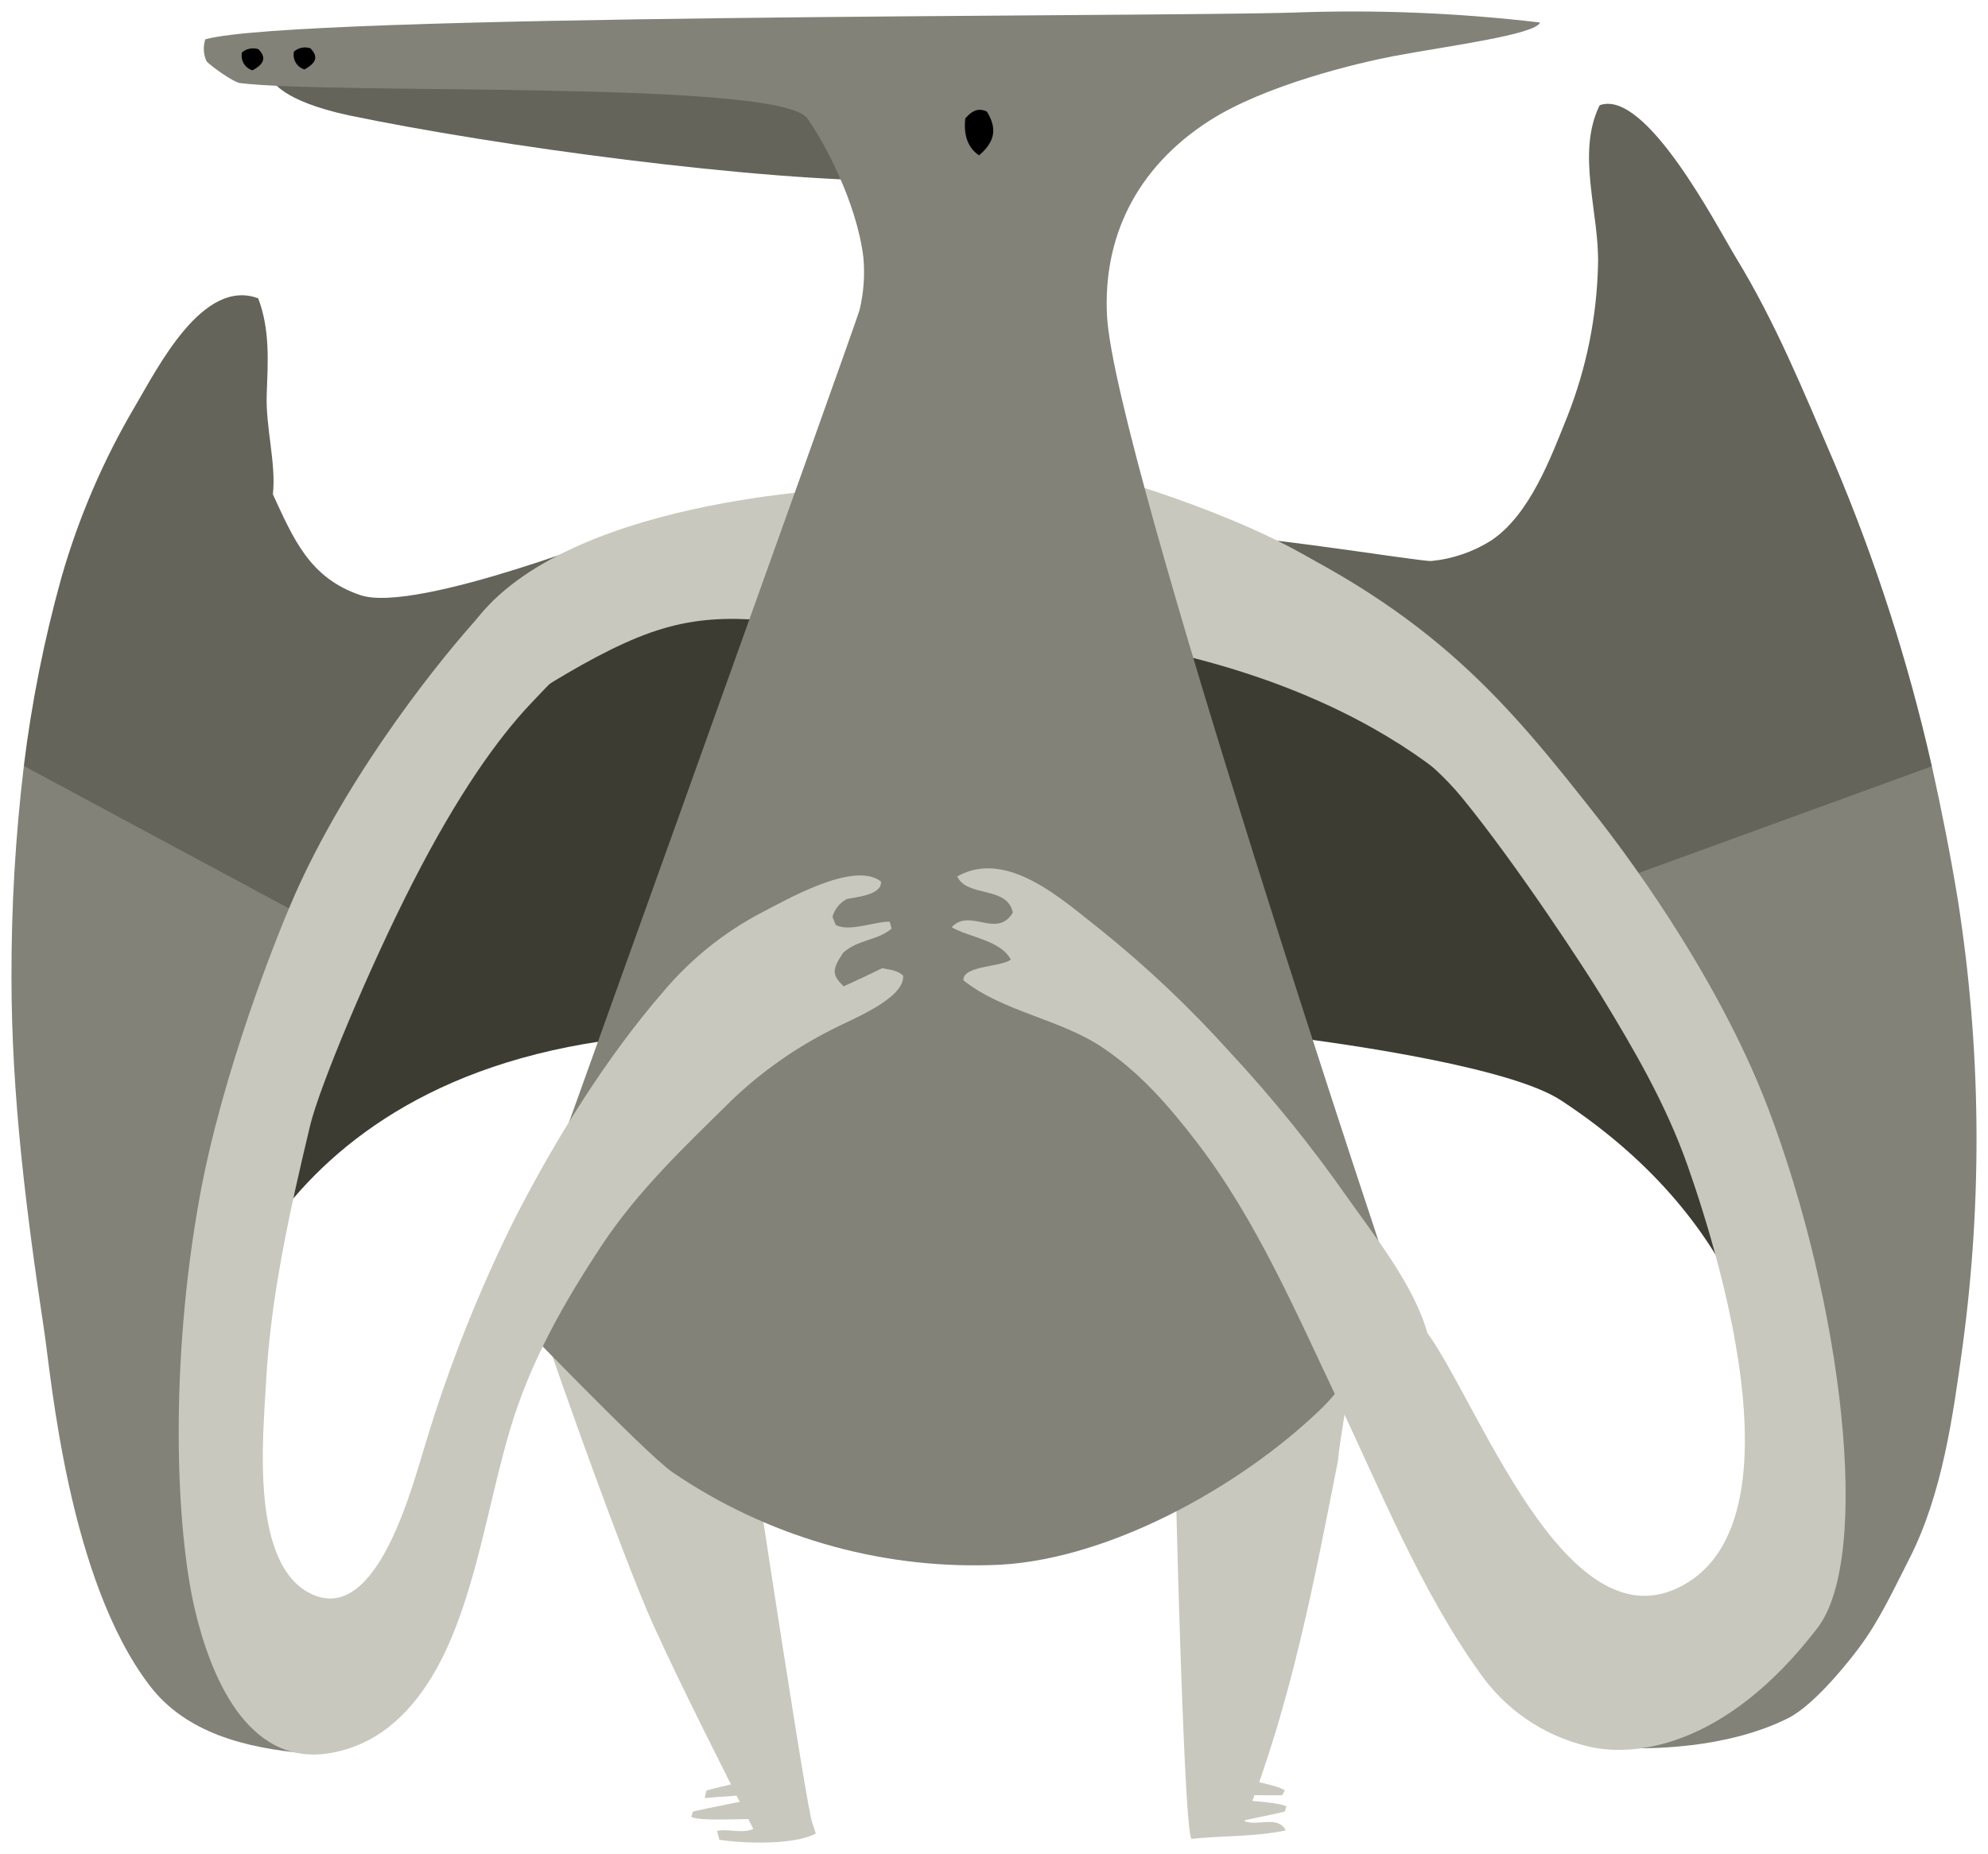
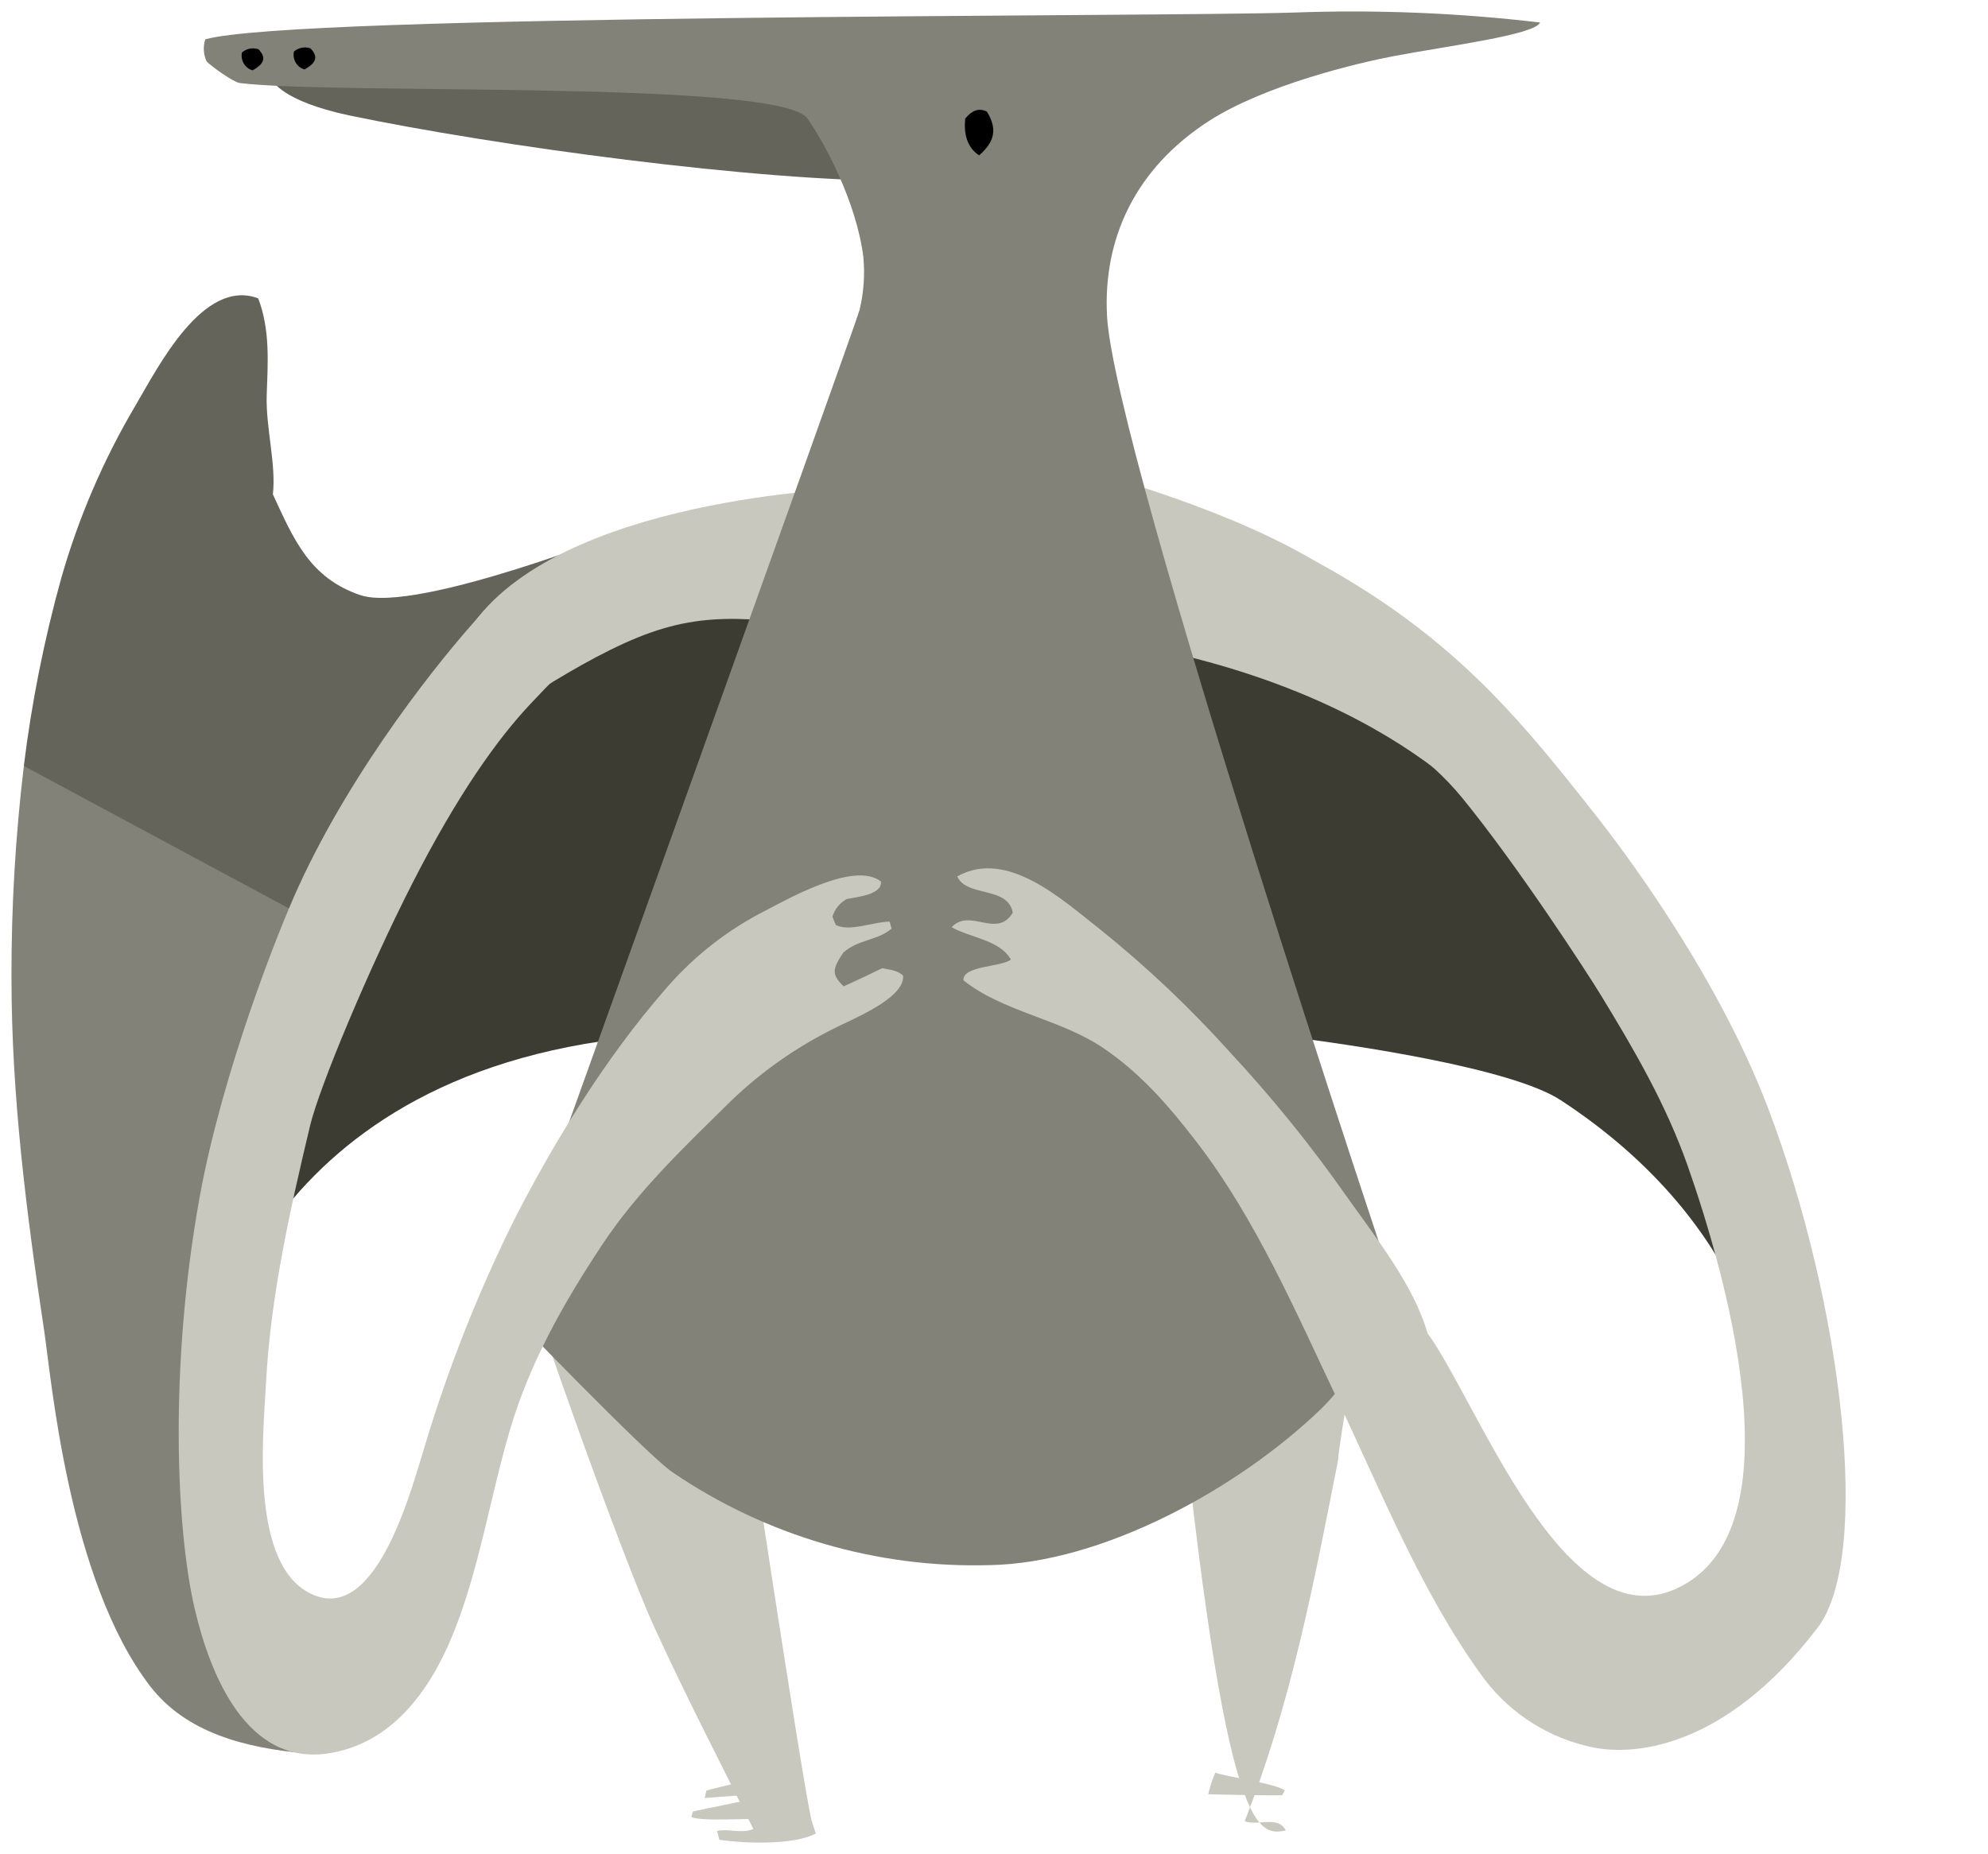
<svg xmlns="http://www.w3.org/2000/svg" version="1.1" width="86.622" height="80.804" viewBox="-0.14 -0.314 86.622 80.804">
  <g id="ID0.6624482236802578">
    <g id="Page-1">
      <g id="dinosaur3-e-[animals,dinosaur,pteranodon,alex-eben-meyer]">
        <g id="Group-3">
-           <path id="Shape" fill="#828278" stroke="none" stroke-width="1" d="M 84.037 33.082 L 64.995 33.082 C 67.202 35.542 70.866 40.664 70.88 40.685 C 71.078 40.941 74.3 43.07 77.208 56.442 C 80.117 69.813 70.459 75.72 70.241 75.852 C 71.636 75.936 75.073 75.921 77.778 74.565 C 78.973 73.964 80.55 71.921 80.854 71.509 C 81.75 70.321 82.392 68.914 83.064 67.6 C 84.485 64.812 84.954 61.425 85.375 58.358 C 86.249 51.893 86.179 45.334 85.166 38.89 C 84.841 36.914 84.458 34.983 84.037 33.082 Z " />
-           <path id="Shape" fill="#64645A" stroke="none" stroke-width="1" d="M 68.71 38.661 L 84.037 33.082 C 83.009 28.531 81.575 24.082 79.755 19.789 C 78.426 16.706 77.244 13.774 75.485 10.89 C 74.685 9.579 71.579 3.533 69.561 4.273 C 68.524 6.379 69.561 8.992 69.489 11.248 C 69.435 13.5 68.985 15.725 68.16 17.819 C 67.435 19.624 66.53 22.096 64.849 23.233 C 64.059 23.735 63.163 24.044 62.233 24.135 C 61.707 24.18 52.426 22.601 52.08 23.136 C 54.585 25.034 59.596 27.825 64.296 32.367 C 64.427 32.472 68.56 38.499 68.71 38.661 Z " />
          <path id="Shape" fill="#3C3C32" stroke="none" stroke-width="1" d="M 76.859 60.478 C 76.859 60.478 76.462 53.26 67.867 47.636 C 65.747 46.246 58.936 45.23 55.687 44.83 L 48.377 24.791 C 48.377 24.791 61.241 26.77 67.626 34.511 C 70.409 37.882 77.462 48.403 78.038 54.33 C 78.785 62.003 76.859 60.478 76.859 60.478 Z " />
        </g>
        <g id="Group-2">
          <path id="Shape" fill="#3C3C32" stroke="none" stroke-width="1" d="M 8.769 59.933 C 8.769 59.933 10.403 46.989 26.826 44.962 L 36.681 24.782 C 36.681 24.782 17.271 23.016 12.792 34.105 C 10.403 39.997 5.939 45.515 6.521 52.015 C 7.034 57.78 8.769 59.933 8.769 59.933 Z " />
          <path id="Shape" fill="#828278" stroke="none" stroke-width="1" d="M 12.251 46.06 C 13.078 42.15 15.381 37.236 17.895 33.082 L 0.898 33.082 C 0.532 36.133 0.353 39.203 0.36 42.276 C 0.36 47.47 1.014 52.559 1.785 57.684 C 2.098 59.765 2.842 68.532 6.392 73.161 C 7.966 75.212 10.558 75.867 13.165 76.099 C 13.207 76.009 11.075 70.818 10.657 68.243 C 9.74 62.628 10.283 55.338 12.251 46.06 Z " />
          <path id="Shape" fill="#64645A" stroke="none" stroke-width="1" d="M 14.556 40.409 C 15.712 38.526 20.427 29.182 21.538 27.801 C 24.841 23.705 27.358 22.881 27.325 22.758 C 27.325 22.727 18.017 26.448 15.566 25.624 C 13.356 24.881 12.654 23.185 11.75 21.23 C 11.899 19.912 11.433 18.303 11.481 16.899 C 11.529 15.494 11.639 14.081 11.11 12.688 C 8.704 11.786 6.742 15.696 5.765 17.356 C 4.371 19.712 3.284 22.239 2.531 24.875 C 1.785 27.561 1.239 30.299 0.898 33.067 L 14.556 40.409 Z " />
        </g>
        <path id="Shape" fill="#C8C8BE" stroke="none" stroke-width="1" d="M 20.442 31.729 C 20.442 31.729 24.554 28.721 27.642 27.47 C 30.729 26.219 32.849 26.652 37.275 27.197 L 37.454 20.941 C 37.454 20.941 25.032 21.215 20.711 26.562 C 16.39 31.909 20.442 31.729 20.442 31.729 Z " />
        <path id="Shape" fill="#C8C8BE" stroke="none" stroke-width="1" d="M 65.795 36.613 C 65.795 36.613 62.039 30.433 50.04 27.942 L 47.568 20.3 C 47.568 20.3 53.636 21.921 57.437 24.315 C 61.238 26.709 62.863 31.094 62.863 31.094 L 65.795 36.613 Z " />
        <g id="Left-Foot">
          <path id="Shape" fill="#C8C8BE" stroke="none" stroke-width="1" d="M 35.202 78.947 C 34.689 76.541 31.998 58.601 31.998 58.601 C 31.998 58.601 24.211 56.839 23.085 56.12 C 23.022 56.421 26.967 67.518 28.325 70.502 C 29.684 73.485 31.207 76.433 32.685 79.398 C 32.151 79.612 31.646 79.374 31.102 79.479 C 31.144 79.636 31.174 79.753 31.204 79.867 C 32.267 80.03 34.447 80.108 35.405 79.594 C 35.331 79.341 35.247 79.139 35.202 78.947 Z " />
          <path id="Shape" fill="#C8C8BE" stroke="none" stroke-width="1" d="M 33.208 77.991 C 33.208 77.991 30.314 78.559 30.048 78.643 C 30.03 78.712 30.01 78.779 29.983 78.872 C 30.407 79.091 32.652 78.905 33.106 78.983 C 33.174 78.657 33.208 78.324 33.208 77.991 Z " />
          <path id="Shape" fill="#C8C8BE" stroke="none" stroke-width="1" d="M 34.11 76.884 C 34.11 76.884 30.905 77.636 30.64 77.72 C 30.619 77.786 30.568 78.048 30.568 78.048 C 30.568 78.048 33.554 77.798 34.005 77.876 C 34.075 77.55 34.11 77.217 34.11 76.884 Z " />
        </g>
        <g id="Right-foot">
-           <path id="Shape" fill="#C8C8BE" stroke="none" stroke-width="1" d="M 59.241 56.021 C 59.058 56.132 53.253 56.321 50.921 56.622 C 50.906 57.04 51.369 79.515 51.778 79.825 C 53.11 79.687 54.585 79.738 55.884 79.458 C 55.535 78.788 54.669 79.287 54.093 79.058 C 56.111 73.945 57.115 68.661 58.169 63.293 C 58.142 62.887 59.3 56.418 59.241 56.021 Z " />
-           <path id="Shape" fill="#C8C8BE" stroke="none" stroke-width="1" d="M 52.686 79.299 C 52.686 79.299 55.58 78.721 55.842 78.634 C 55.863 78.568 55.881 78.502 55.908 78.409 C 55.484 78.189 53.424 78.123 52.97 78.048 C 52.853 78.459 52.759 78.877 52.686 79.299 Z " />
+           <path id="Shape" fill="#C8C8BE" stroke="none" stroke-width="1" d="M 59.241 56.021 C 59.058 56.132 53.253 56.321 50.921 56.622 C 53.11 79.687 54.585 79.738 55.884 79.458 C 55.535 78.788 54.669 79.287 54.093 79.058 C 56.111 73.945 57.115 68.661 58.169 63.293 C 58.142 62.887 59.3 56.418 59.241 56.021 Z " />
          <path id="Shape" fill="#C8C8BE" stroke="none" stroke-width="1" d="M 52.507 77.885 C 52.507 77.885 55.454 77.952 55.732 77.924 C 55.765 77.864 55.798 77.804 55.842 77.717 C 55.475 77.416 53.242 77.115 52.817 76.941 C 52.68 77.243 52.576 77.56 52.507 77.885 Z " />
        </g>
        <g id="Group">
          <path id="Shape" fill="#64645A" stroke="none" stroke-width="1" d="M 38.81 3.097 C 33.948 2.881 11.75 3.209 11.75 3.209 C 11.75 3.209 12.132 4.084 15.055 4.712 C 21.365 6.03 32.93 7.612 39.314 7.567 L 38.81 3.097 Z " />
          <path id="Shape" fill="#828278" stroke="none" stroke-width="1" d="M 56.222 0.234 C 49.891 0.427 12.645 0.294 8.805 1.401 C 8.702 1.716 8.722 2.06 8.862 2.361 C 9.068 2.58 10.021 3.263 10.307 3.305 C 14.518 3.825 33.844 3.158 35.038 4.848 C 35.782 5.9 37.164 8.457 37.475 10.863 C 37.553 11.646 37.497 12.438 37.311 13.203 C 37.182 13.732 21.783 56.592 21.783 56.592 C 21.783 56.592 28.054 63.109 29.162 63.849 C 33.235 66.623 38.07 68.039 42.984 67.897 C 47.896 67.813 53.824 64.565 57.428 61.082 C 59.169 59.401 60.68 56.042 60.68 56.042 C 60.68 56.042 48.413 19.461 48.096 13.455 C 47.917 10.057 49.348 7.016 52.537 4.959 C 54.982 3.383 59.067 2.418 60.599 2.129 C 62.899 1.696 66.766 1.2 66.963 0.667 C 63.399 0.246 59.808 0.101 56.222 0.234 Z " />
          <path id="Shape" fill="#000000" stroke="none" stroke-width="1" d="M 41.918 4.851 C 42.196 4.52 42.486 4.367 42.862 4.55 C 43.316 5.287 43.22 5.852 42.521 6.457 C 41.981 6.099 41.85 5.491 41.918 4.851 Z " />
          <path id="Shape" fill="#000000" stroke="none" stroke-width="1" d="M 12.669 1.933 C 12.867 1.762 13.139 1.708 13.386 1.792 C 13.729 2.147 13.658 2.421 13.126 2.712 C 12.794 2.615 12.594 2.274 12.669 1.933 Z " />
          <path id="Shape" fill="#000000" stroke="none" stroke-width="1" d="M 10.403 1.973 C 10.6 1.801 10.873 1.748 11.119 1.831 C 11.466 2.186 11.391 2.46 10.863 2.752 C 10.531 2.652 10.331 2.313 10.403 1.973 Z " />
        </g>
        <path id="Shape" fill="#C8C8BE" stroke="none" stroke-width="1" d="M 69.528 35.389 C 65.622 30.424 62.4 26.388 54.209 22.67 C 54.72 23.735 53.498 24.8 54.481 27.657 C 54.962 29.055 60.516 30.718 63.57 34.457 C 65.992 37.419 68.996 42.045 69.605 43.043 C 71.084 45.467 72.46 47.831 73.404 50.517 C 74.942 54.908 78.364 66.382 72.932 68.908 C 68.002 71.2 64.272 60.83 62.054 57.78 C 61.477 55.717 59.769 53.57 58.545 51.84 C 56.994 49.626 55.293 47.523 53.454 45.545 C 51.72 43.616 49.835 41.831 47.816 40.207 C 46.221 38.968 43.764 36.643 41.569 37.882 C 41.981 38.806 43.767 38.285 43.991 39.461 C 43.292 40.616 42.121 39.236 41.327 40.096 C 42.082 40.541 43.447 40.655 43.904 41.506 C 43.471 41.843 41.814 41.759 41.838 42.409 C 43.546 43.777 46.045 44.093 47.902 45.341 C 49.557 46.451 50.808 47.906 52.017 49.479 C 54.582 52.818 56.344 56.905 58.145 60.7 C 60.023 64.655 61.764 69.004 64.323 72.571 C 65.432 74.174 67.085 75.313 68.969 75.774 C 70.883 76.285 74.957 75.982 79.053 70.634 C 81.442 67.509 80.137 56.499 76.895 47.967 C 74.571 41.879 70.268 36.345 69.528 35.389 Z " />
        <path id="Shape" fill="#C8C8BE" stroke="none" stroke-width="1" d="M 29.714 23.666 C 29.523 24.568 26.408 26.673 22.962 30.376 C 21.547 31.879 19.818 34.285 17.832 38.174 C 15.945 41.867 13.771 47.064 13.368 48.758 C 12.496 52.409 11.648 56.195 11.451 59.952 C 11.328 62.264 10.725 67.985 13.502 69.188 C 16.345 70.424 17.856 64.327 18.42 62.538 C 19.439 59.178 20.737 55.912 22.302 52.773 C 24.055 49.353 26.274 45.765 28.794 42.866 C 29.951 41.5 31.353 40.365 32.927 39.521 C 34.047 38.95 37.048 37.176 38.245 38.102 C 38.311 38.703 37.105 38.785 36.752 38.869 C 36.451 39.032 36.227 39.311 36.131 39.642 L 36.274 39.991 C 36.827 40.324 38.003 39.837 38.627 39.855 L 38.708 40.156 C 38.111 40.679 37.23 40.628 36.6 41.209 C 36.11 41.939 36.098 42.171 36.621 42.673 C 37.185 42.418 37.744 42.156 38.299 41.882 C 38.648 41.955 38.965 41.967 39.213 42.21 C 39.275 43.227 36.907 44.132 36.161 44.529 C 34.543 45.336 33.055 46.382 31.745 47.633 C 29.732 49.621 27.668 51.561 26.089 53.948 C 24.417 56.475 22.95 59.061 22.081 62 C 21.212 64.938 20.735 68.147 19.558 71.004 C 18.561 73.41 16.913 75.672 14.183 76.099 C 10.6 76.658 9.014 72.655 8.348 69.819 C 7.53 66.333 7.229 59.248 8.551 51.903 C 9.528 46.49 11.935 40.361 12.863 38.333 C 15.285 33.046 19.179 28.252 20.729 26.559 C 22.688 24.409 29.795 23.281 29.714 23.666 Z " />
      </g>
    </g>
  </g>
</svg>